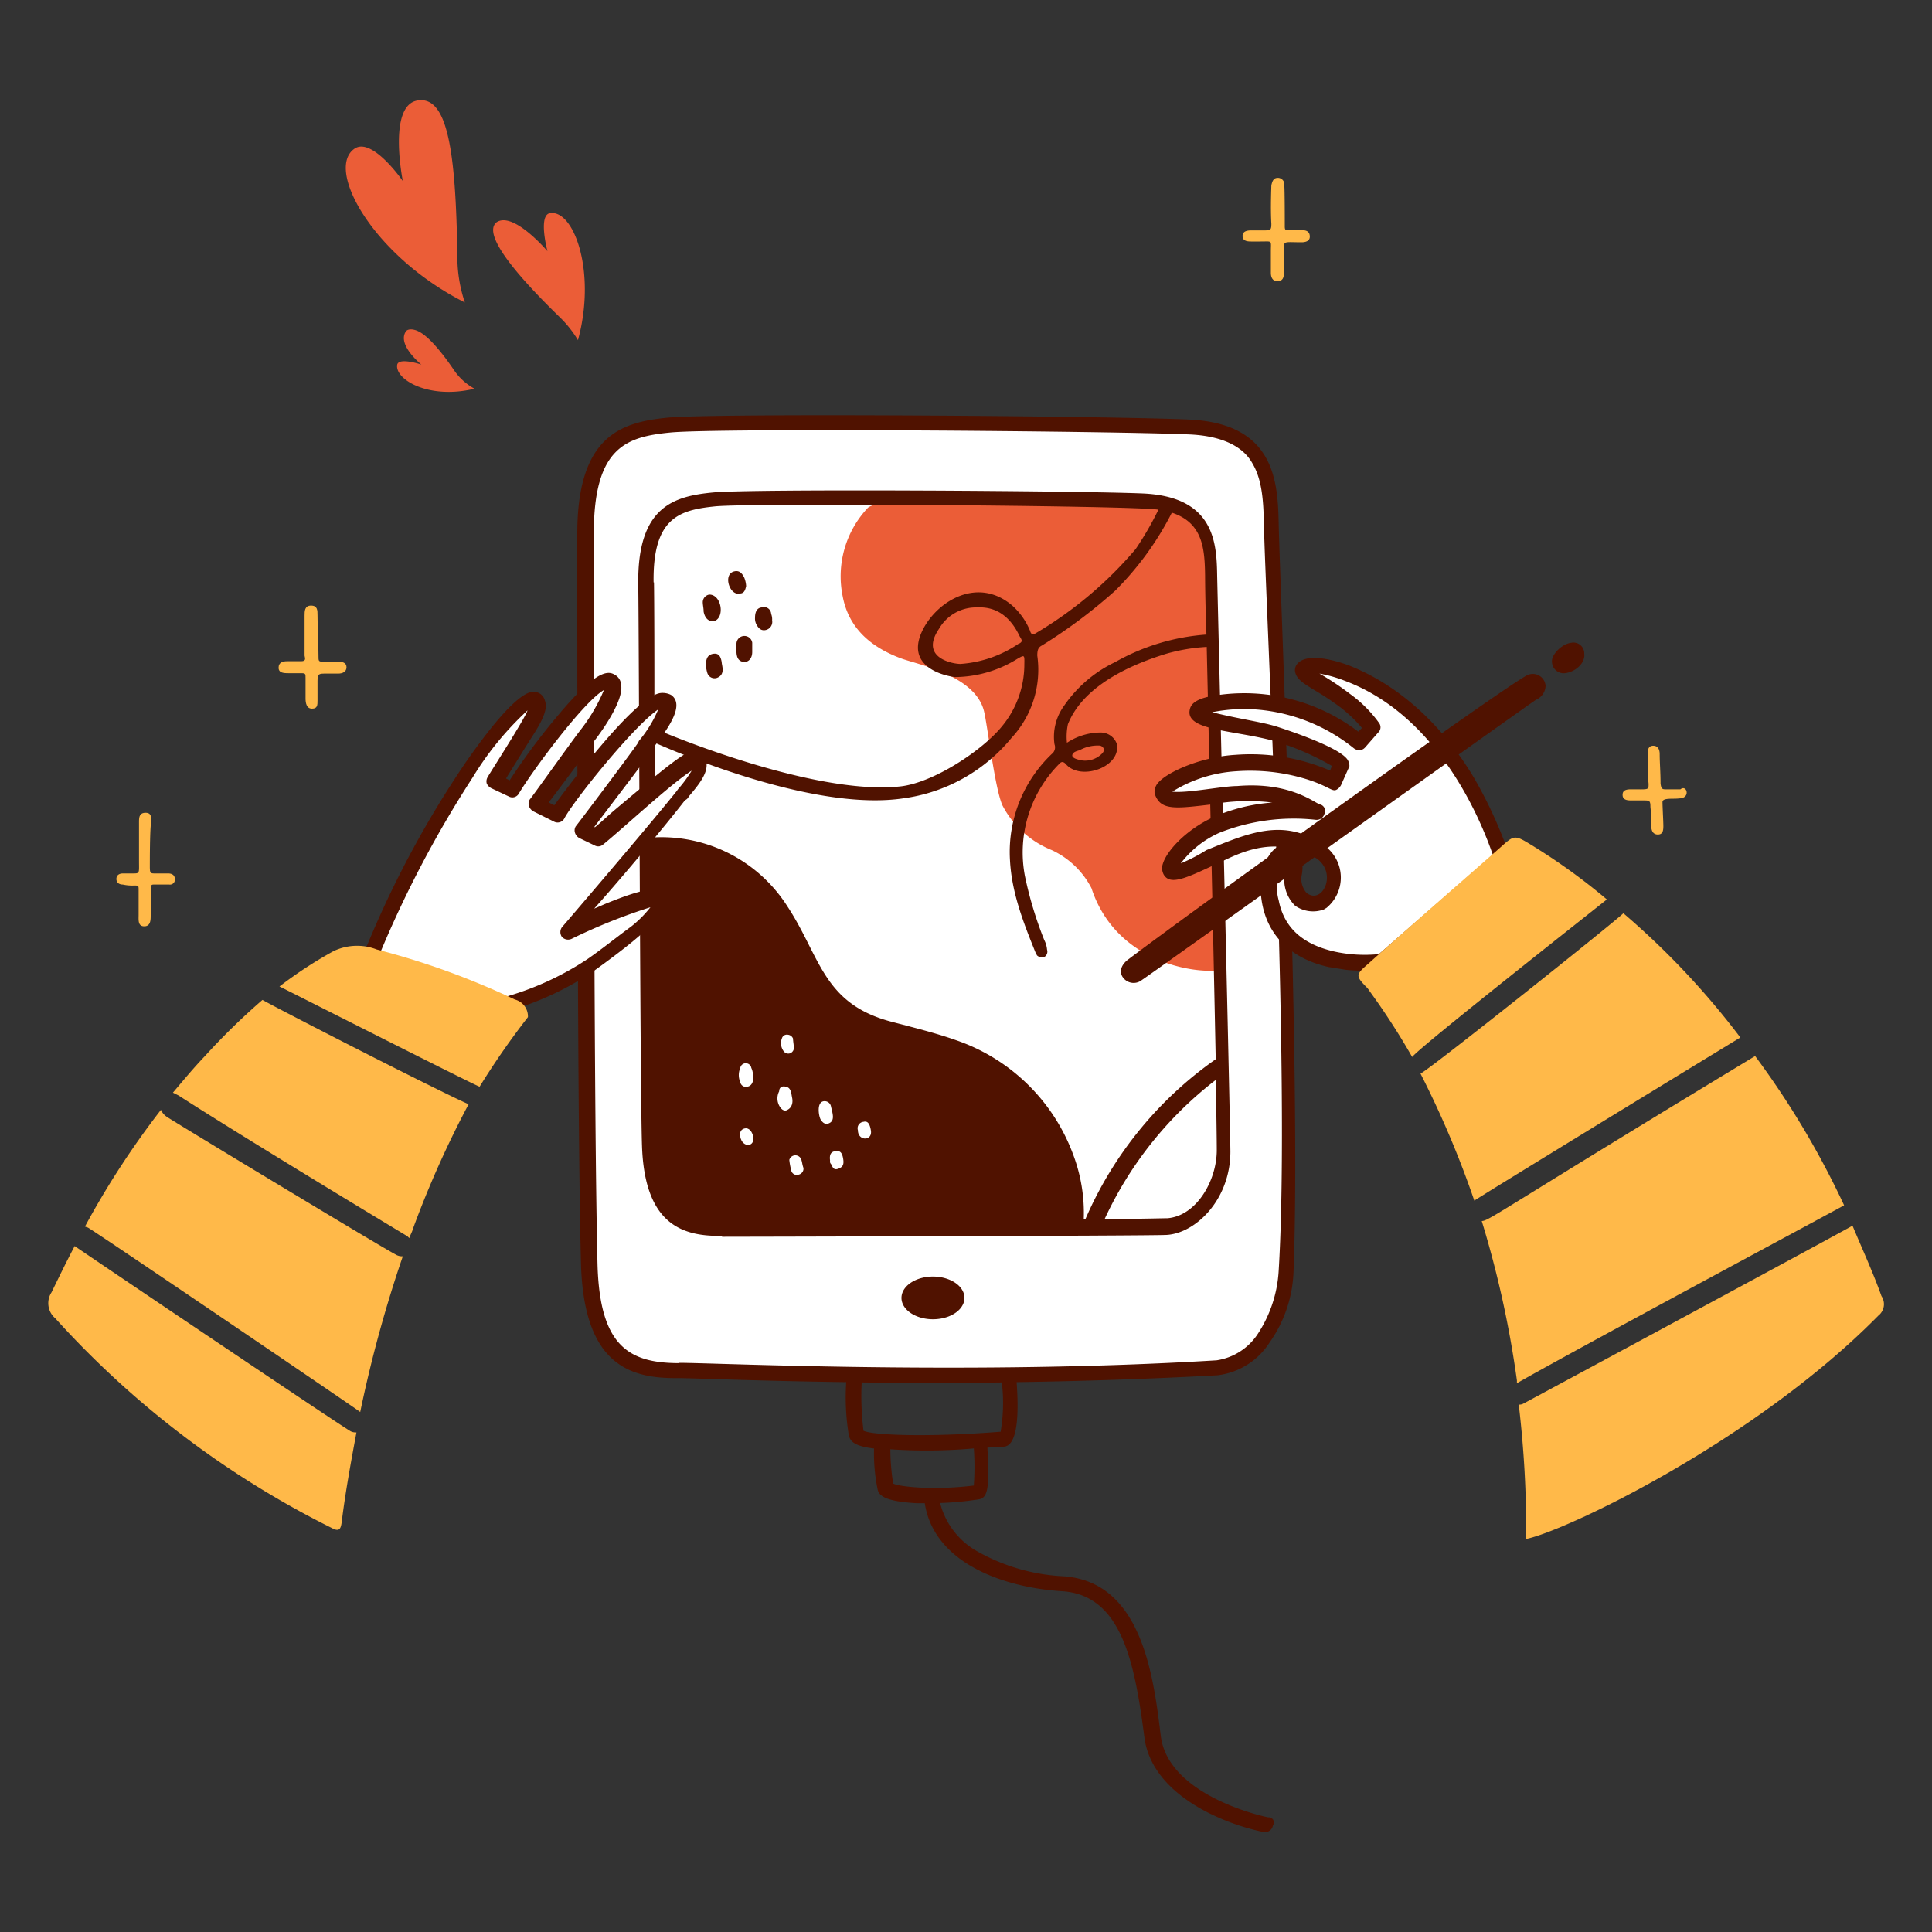
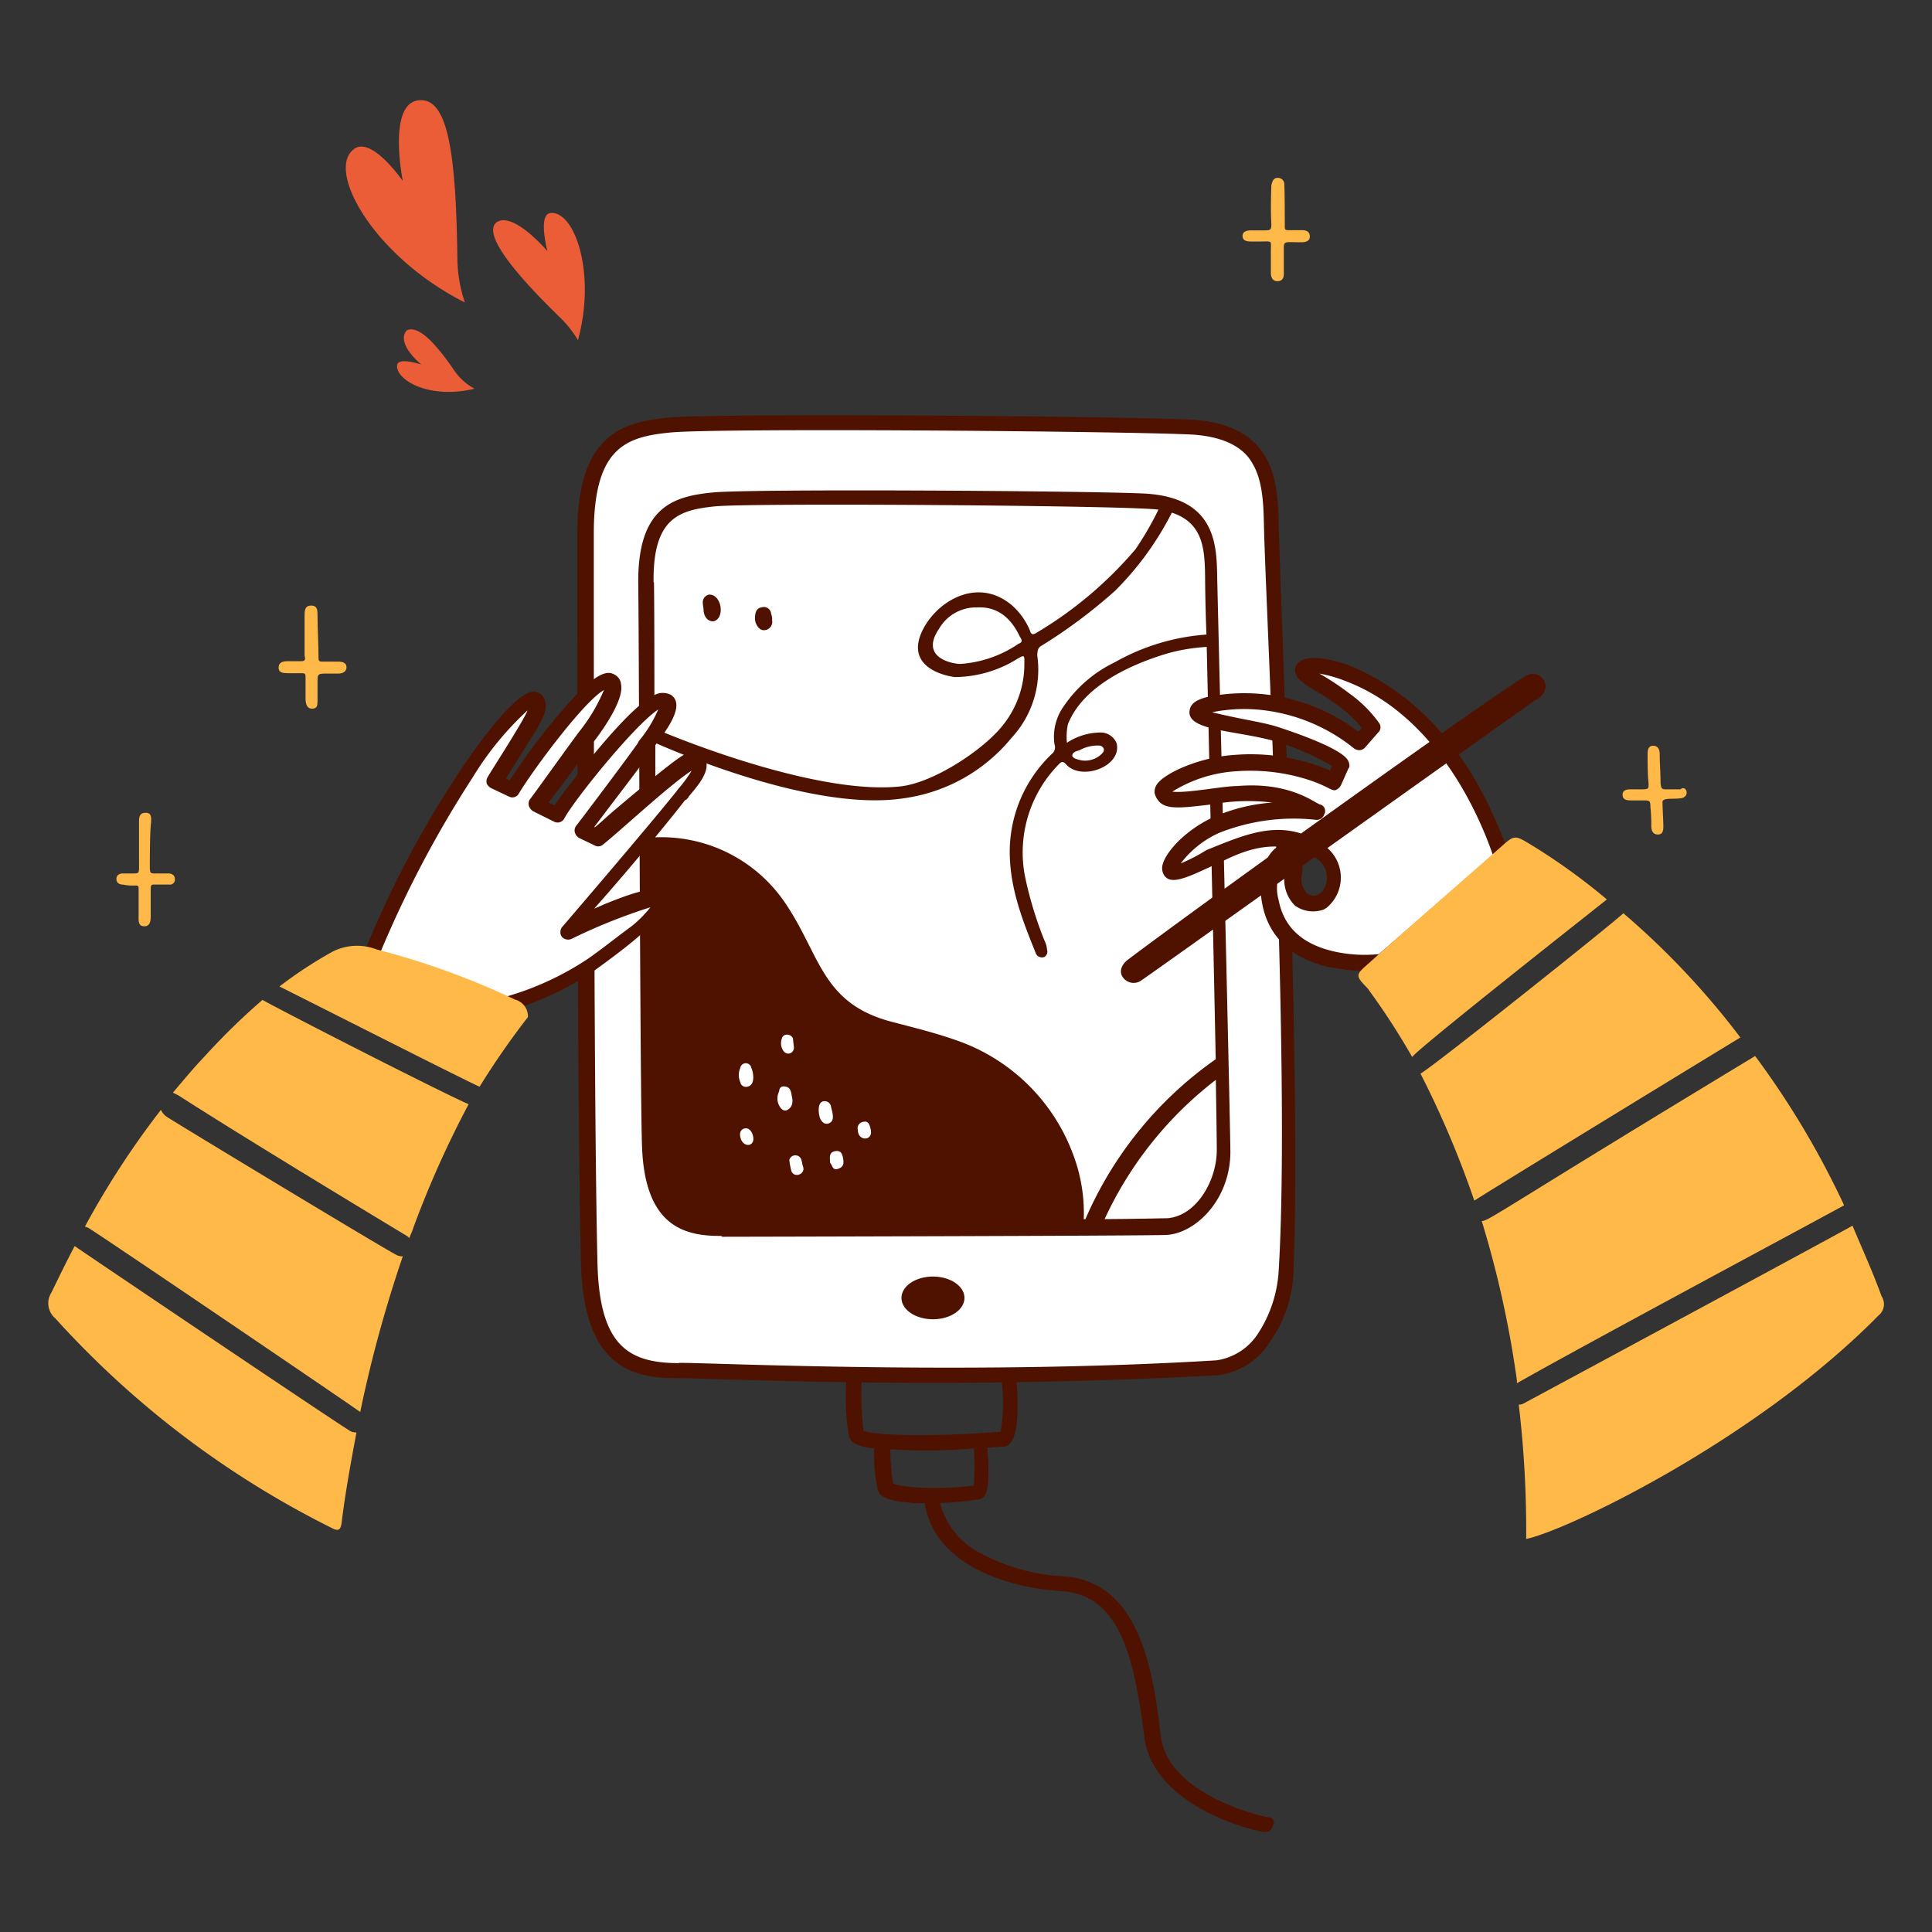
<svg xmlns="http://www.w3.org/2000/svg" viewBox="0 0 400 400" id="Illustrator-Drawing--Streamline-Manchester" height="400" width="400">
  <rect x="0" y="0" width="400" height="400" fill="#333333" stroke="none" />
  <desc>
    Illustrator Drawing Streamline Illustration: https://streamlinehq.com
  </desc>
  <g>
    <path d="M113.34 52s-2 -7.54 0.58 -7.88c4.96 -0.66 9.58 12.28 5.74 26.3a23.22 23.22 0 0 0 -3.82 -4.8c-6 -5.84 -16.52 -16.7 -13.06 -19.58 3.46 -2.42 10.56 5.96 10.56 5.96Z" fill="#eb5d37" stroke-width="2" />
    <path d="M83.4 37.48s-6.34 -9.2 -10 -6.7c-6.14 4.2 3.84 22.26 22.84 31.84a29.56 29.56 0 0 1 -1.54 -8.82c-0.28 -22.46 -2 -34 -8.24 -33s-3.06 16.68 -3.06 16.68Z" fill="#eb5d37" stroke-width="2" />
    <path d="M87.24 75.48s-4.6 -1.54 -5 0c-0.56 3.08 6.54 7.3 16 5A12.2 12.2 0 0 1 94 76.64c-2.24 -3.32 -5.16 -6.96 -7.3 -8 -1.14 -0.6 -2.32 -0.58 -2.68 0 -1.84 2.78 3.22 6.84 3.22 6.84Z" fill="#eb5d37" stroke-width="2" />
    <path d="M63.06 127.48c0 -0.96 0 -2.1 1.34 -2.1s1.34 0.96 1.34 2c0 2.88 0.2 5.76 0.2 8.44 0 0.96 0 1.16 0.76 1.16H70c0.78 0 1.74 0.18 1.74 1.14s-0.78 1.34 -1.74 1.34h-2.92c-1.34 0 -1.34 0.4 -1.34 1.54v4c0 0.96 0 1.72 -1.14 1.72s-1.34 -1.16 -1.34 -2.12v-4.26c0 -0.76 0 -0.96 -0.78 -0.96H59.8c-0.96 0 -2.12 0 -2.12 -1.14s0.96 -1.34 1.74 -1.34h2.88c0.96 0 0.96 -0.4 0.76 -1.16Z" fill="#ffb949" stroke-width="2" />
    <path d="M266 46.9c0 0.76 0.18 0.76 0.96 0.76h2.68c0.96 0 1.54 0.38 1.54 1.34s-0.96 1.16 -1.72 1.16c-4 0 -3.66 -0.48 -3.66 2.3v4.22c0 0.96 -0.38 1.54 -1.34 1.54s-1.34 -0.78 -1.34 -1.74V52c0 -2.32 0.38 -2 -2.12 -2h-2c-0.96 0 -1.74 -0.2 -1.74 -1.16s0.96 -1.14 1.74 -1.14h2.5c1.52 0 1.72 0 1.72 -1.36 -0.2 -3.26 0 -7.66 0 -8 0.2 -0.76 0.38 -1.52 1.34 -1.52a1.34 1.34 0 0 1 1.34 1.52c0.1 1.26 0.1 7.2 0.1 8.56Z" fill="#ffb949" stroke-width="2" />
    <path d="M31.02 179.5c0 1.34 0.18 1.34 1.14 1.34h2.68c0.78 0 1.36 0.38 1.36 1.14a1.02 1.02 0 0 1 -1.16 1.16h-3.26c-0.58 0 -0.58 0.38 -0.58 1.16v5.18c0 0.96 0 2.3 -1.34 2.3s-1.16 -1.34 -1.16 -2.3v-5.18c0 -0.96 0 -0.96 -0.96 -0.96a9.04 9.04 0 0 1 -2.3 -0.2c-0.76 0 -1.34 -0.38 -1.34 -1.16s0.58 -1.14 1.34 -1.14h2c1.54 0 1.34 0 1.34 -2.68v-7.88c0 -0.96 0 -2 1.36 -2s1.14 1.16 1.14 2c-0.26 1.72 -0.26 7.72 -0.26 9.22Z" fill="#ffb949" stroke-width="2" />
    <path d="M347.64 165.3c-1.14 0.18 -3.44 -0.2 -3.44 0.76s0.18 4 0.18 5 -0.18 1.72 -1.14 1.72 -1.36 -0.76 -1.36 -1.72a33.32 33.32 0 0 0 -0.18 -4c0 -1.34 -0.2 -1.34 -1.54 -1.34h-2.5c-0.96 0 -1.72 -0.2 -1.72 -1.16s0.76 -1.14 1.72 -1.14c3.74 0 3.66 0.2 3.66 -1.16 -0.2 -2 -0.2 -4.22 -0.2 -6.14 0 -0.96 0.2 -1.72 1.16 -1.72s1.34 0.76 1.34 1.72c0 1.72 0.18 3.84 0.18 6.14 0.2 1.34 0.4 1.16 2 1.16h2.12c1.3 -1.08 2.2 1.88 -0.28 1.88Z" fill="#ffb949" stroke-width="2" />
    <path d="M140.58 88.54c-7.68 0.56 -19.18 0 -19.18 19.18v149.68s-4.22 26.88 19.18 26.88H250s17.28 0 17.28 -28.8c0 -24.94 -3.74 -130.5 -5.76 -151.6 -0.54 -5.76 2 -15.34 -24.94 -15.34 -28.82 0 -69.14 -1.98 -96 0Z" fill="#ffffff" stroke-width="2" />
-     <path d="M255.34 199.64c0 2.7 -23.22 3.08 -29.36 -15.74a17.58 17.58 0 0 0 -8.24 -7.9 19.84 19.84 0 0 1 -10.18 -9.22c-1.58 -3.42 -3.12 -16.68 -3.84 -19.56 -1.86 -7.46 -13.8 -9.64 -17.26 -10.94 -6.32 -2.38 -10.78 -6.34 -12 -12.86a20.66 20.66 0 0 1 5.18 -18.24c2.58 -2.86 48.92 -5.12 64 0a10 10 0 0 1 6.36 6.18c1.32 2.88 5.34 84.06 5.34 88.28Z" fill="#eb5d37" stroke-width="2" />
    <path d="M147.68 128.64c-0.96 0 -1.72 -0.58 -2 -2 0 -0.76 -0.18 -1.34 -0.18 -2a1.62 1.62 0 0 1 1.34 -1.54c2.64 -0.02 3.32 5.04 0.84 5.54Z" fill="#501200" stroke-width="2" />
-     <path d="M155.74 134.98c0 1.34 -0.76 2.1 -1.72 2.1 -1.82 -0.3 -1.54 -2 -1.54 -3.84a1.64 1.64 0 0 1 3.26 -0.18Z" fill="#501200" stroke-width="2" />
-     <path d="M146.16 137.66c0 -1.34 0.38 -2.12 1.52 -2.3s1.54 0.58 1.74 1.72c0 0.72 0.84 2.54 -0.96 3.26a1.56 1.56 0 0 1 -2 -0.96 6.58 6.58 0 0 1 -0.3 -1.72Z" fill="#501200" stroke-width="2" />
-     <path d="M152.1 118.28c0.96 -0.2 1.54 0.38 2 1.34a5.44 5.44 0 0 1 0.38 1.72c-0.18 0.78 -0.38 1.54 -1.34 1.54 -2.1 0.5 -3.58 -4.1 -1.04 -4.6Z" fill="#501200" stroke-width="2" />
    <path d="M156.32 127.88c0 -1.16 0.38 -2 1.34 -2.12a1.5 1.5 0 0 1 2 1.34 3.12 3.12 0 0 1 0.2 1.34 1.72 1.72 0 0 1 -1.34 2c-0.96 0.2 -1.54 -0.38 -2 -1.34a2.72 2.72 0 0 1 -0.2 -1.22Z" fill="#501200" stroke-width="2" />
    <path d="M263.02 109.84c-0.42 -9.22 0 -20.74 -17.28 -21.5s-98.24 -1.38 -107.64 -0.34c-8.84 0.92 -17.28 3.06 -17.28 22.46 0 43.74 0 121.46 0.76 151.02 0.56 19.72 9.02 22.52 18.42 22.22 5.36 -0.16 104.76 0 111.68 -0.58s13.62 -9.02 14.2 -20.14c2.12 -40.5 -2.5 -145.46 -2.86 -153.14Zm-9.78 128.38c0 8.64 -5.76 15.14 -11.72 15.54s-87.7 0.32 -92.1 0.38c-7.88 0.1 -14.66 -2 -15.16 -17.08 -0.66 -19.56 -0.3 -86 -0.58 -116.48 -0.14 -14.96 6.9 -16.54 14.2 -17.28 7.86 -0.78 74.46 -0.38 88.66 0.2s14 9.4 14.2 16.5c0.26 6.14 2.5 106.32 2.5 118.22Z" fill="#ffffff" stroke-width="2" />
    <path d="M252 119.24c-0.1 -6.92 -0.58 -16.48 -15.54 -17.08 -13.62 -0.56 -80.8 -0.98 -88.86 -0.2s-15.6 2.88 -15.46 18.82c0.18 12 0.36 104.58 0.78 116.48 0.54 16.12 8.24 18.62 16 18.62 0.2 0 0.58 0 0.58 0.18 1.34 0 87.88 -0.18 92 -0.38 6 -0.32 13.24 -7.26 13.24 -17.28 -0.16 -12.28 -2.74 -118.78 -2.74 -119.16Zm-116.68 1.34c-0.2 -13.44 5.38 -14.98 12.68 -15.74s86.46 -0.18 91.84 0.68a66.18 66.18 0 0 1 -4.72 8.16 81.5 81.5 0 0 1 -20.74 17.46c-0.76 0.38 -0.96 0 -1.14 -0.58a14.26 14.26 0 0 0 -3.66 -5.18c-7.02 -6 -15.3 -1.12 -18.42 4.8 -4.16 8 4.62 9.78 6.54 10a24.8 24.8 0 0 0 13.04 -3.84c1.36 -0.76 1.38 -0.78 1.34 1.14a20.14 20.14 0 0 1 -4.6 12.86c-4 4.96 -14.2 11.74 -21.1 12.48 -16.12 1.74 -43.12 -8.64 -50.9 -12 0.02 -14.82 -0.02 -26.44 -0.08 -30.24Zm75.62 12.66a24.26 24.26 0 0 1 -12.1 4.22c-1.54 0 -8.54 -1.22 -4.42 -7.28a8.84 8.84 0 0 1 7.88 -4.42c3.84 -0.2 6.82 1.76 8.82 6 0.46 0.72 0.66 1.1 -0.1 1.48ZM198 215.38c-4.4 -1.56 -9.02 -2.68 -13.42 -3.84 -14.2 -3.72 -14.7 -13.42 -21.5 -23.8a30.94 30.94 0 0 0 -27.4 -14.38l0 -19.54c8.72 3.82 34.26 14 51.26 11.48a34.96 34.96 0 0 0 22.44 -12.48 20.76 20.76 0 0 0 5.38 -17.08c0 -1.16 0.2 -1.72 0.96 -2.1a107.58 107.58 0 0 0 15.16 -11.34 63 63 0 0 0 11.74 -16.16c6.46 2.12 6.8 7.52 6.88 13.1 0 0 0 4.72 0.28 12.14a44.8 44.8 0 0 0 -18.9 5.7 26.78 26.78 0 0 0 -10.56 9.02 10.9 10.9 0 0 0 -2 8 1.74 1.74 0 0 1 -0.56 2A28 28 0 0 0 209.1 178c0.34 6.9 2.88 13.24 5.36 19.38 0 0.2 0.2 0.2 0.2 0.38a1.48 1.48 0 0 0 1.54 0.38 1.28 1.28 0 0 0 0.58 -1.52 5.28 5.28 0 0 0 -0.58 -2 78.72 78.72 0 0 1 -4 -13.24 26 26 0 0 1 6.92 -23.04c0.36 -0.38 0.76 -0.96 1.52 -0.18 3.06 3.66 11.64 0.62 10.56 -4.22a3.54 3.54 0 0 0 -3.2 -2.28 12.74 12.74 0 0 0 -7.1 2.12 12.42 12.42 0 0 1 0.2 -3.84c3.08 -7.72 12.38 -12.14 20.34 -14.58a37.84 37.84 0 0 1 8.4 -1.42c0.48 21.42 1.38 61.26 1.86 85.36a78.26 78.26 0 0 0 -26.98 33.12h-0.34a34.18 34.18 0 0 0 -2.14 -13.24A39.5 39.5 0 0 0 198 215.38Zm24 -58.92c0 -0.76 0.96 -0.96 1.52 -1.14a7.76 7.76 0 0 1 4 -0.96 1.04 1.04 0 0 1 0.96 0.58c0.18 0.38 0 0.76 -0.38 1.14a4.92 4.92 0 0 1 -4.22 1.34c-0.78 -0.18 -1.74 -0.38 -1.88 -0.96Zm19.76 95.76c-0.86 0 -5.82 0.14 -13.06 0.18a77.08 77.08 0 0 1 23.02 -28.82c0.12 7.18 0.2 12.44 0.2 14.64 -0.04 6.32 -4.26 13.52 -10.2 14Z" fill="#501200" stroke-width="2" />
    <g>
      <path d="M163.42 240.14a1.3 1.3 0 0 1 2.5 0c0.18 0.58 0.18 0.96 0.38 1.54s-0.2 1.34 -0.96 1.52a1.18 1.18 0 0 1 -1.54 -0.96 13.6 13.6 0 0 1 -0.38 -2.1Z" fill="#ffffff" stroke-width="2" />
      <path d="M164.38 216.92a1.26 1.26 0 0 1 -0.76 1.14 1.18 1.18 0 0 1 -1.34 -0.38 2.76 2.76 0 0 1 -0.4 -2.68 1.06 1.06 0 0 1 1.16 -0.78 1.28 1.28 0 0 1 1.14 0.78c0 0.38 0.2 1.72 0.2 1.92Z" fill="#ffffff" stroke-width="2" />
      <path d="M162.66 224.98c1.14 0.18 1.14 1.34 1.34 2.3s0 2 -0.96 2.5c-0.58 0.36 -1.16 0 -1.54 -0.58a3.2 3.2 0 0 1 -0.18 -3.26c0 -0.78 0.56 -1.16 1.34 -0.96Z" fill="#ffffff" stroke-width="2" />
      <path d="M171.86 240.32c-0.18 -1.34 0.2 -1.88 1.16 -2s1.34 0.38 1.54 1.54 0 1.74 -0.96 2.1 -1.16 -0.18 -1.54 -0.96a0.68 0.68 0 0 1 -0.2 -0.68Z" fill="#ffffff" stroke-width="2" />
      <path d="M180.3 234c0.42 2.28 -2.68 2.3 -2.68 0a1.34 1.34 0 0 1 1.16 -1.74c0.96 -0.26 1.32 0.58 1.52 1.74Z" fill="#ffffff" stroke-width="2" />
      <path d="M153.26 235.34c-0.18 -0.96 0.18 -1.56 0.96 -1.72s1.5 0.56 1.72 1.72c0.4 2.22 -2.26 2.34 -2.68 0Z" fill="#ffffff" stroke-width="2" />
      <path d="M154.78 224.98a1.2 1.2 0 0 1 -1.52 -0.96 3.6 3.6 0 0 1 0 -2.88 1.16 1.16 0 0 1 2.3 0c0.18 0.18 1.14 3.4 -0.78 3.84Z" fill="#ffffff" stroke-width="2" />
      <path d="M170.52 228a1.34 1.34 0 0 1 1.54 1.16c0.36 1.48 0.86 2.98 -0.58 3.46 -0.76 0.18 -1.14 -0.2 -1.54 -0.78s-0.96 -3.6 0.58 -3.84Z" fill="#ffffff" stroke-width="2" />
    </g>
    <path d="M186.64 268.72a6.52 4.42 0 1 0 13.04 0 6.52 4.42 0 1 0 -13.04 0" fill="#501200" stroke-width="2" />
    <path d="M262.82 278a27.12 27.12 0 0 0 5 -14.96c1.58 -40.52 -2.76 -140.26 -3.08 -154.48 -0.18 -8.84 -0.76 -20.9 -18.6 -21.7 -16.7 -0.74 -98.26 -1.36 -108 -0.38 -9.42 0.94 -18.62 3.64 -18.62 24 0 42.42 0 121.3 0.76 151.04 0.56 21.3 10.36 23.88 20 23.8 3.14 0 16 0.58 34.92 0.84a48 48 0 0 0 0.58 11.24c0.38 0.96 0.96 2 5.18 2.5a36.76 36.76 0 0 0 0.78 8.64c0.36 1.14 1.52 2.3 8 2.68h1.72c1.88 12.24 16 17.44 28.4 18.22s15.06 14.78 17.08 30.32c0.8 6.14 5.36 11.56 13.24 15.56a46.74 46.74 0 0 0 11.52 4h0.3a1.66 1.66 0 0 0 1.54 -1.34 1.08 1.08 0 0 0 -0.96 -1.72c-0.2 0 -20.72 -4.22 -22.26 -16.9s-4 -31.78 -20 -33a40.32 40.32 0 0 1 -18 -5.18 16 16 0 0 1 -7.68 -10 65.18 65.18 0 0 0 8 -0.76c1.72 -0.24 2 -2.12 2 -6.72 0 -1.54 -0.2 -3.08 -0.2 -4 1.16 0 2.12 -0.18 3.28 -0.18 3.46 0 3.08 -9.04 2.76 -13.36 12.84 -0.2 26.86 -0.62 41.56 -1.42a14.88 14.88 0 0 0 10.78 -6.74Zm-61.2 29.56c-7.5 0.96 -14.98 0.38 -16.7 -0.4a46.5 46.5 0 0 1 -0.58 -7.1 110.24 110.24 0 0 0 17.28 -0.18 53.48 53.48 0 0 1 0 7.62Zm5.56 -11.14c-14.58 1.16 -26.48 0.76 -28.4 -0.2a58.2 58.2 0 0 1 -0.38 -10c8.62 0.1 18.4 0.14 29.02 0a35.62 35.62 0 0 1 -0.24 10.14Zm-66.6 -14.2c-10.54 0 -16.48 -3.68 -16.88 -20.72 -0.72 -29.76 -0.76 -108.62 -0.76 -151.04 0 -17.84 6.7 -20 15.72 -20.9 9.4 -0.98 91.34 -0.32 107.48 0.38 10 0.42 12.48 4.78 13.24 6.14 2 3.44 2.2 8 2.3 12.48 0.36 16.92 5.54 113.74 3.06 154.48a26.56 26.56 0 0 1 -4.4 13.24 12.34 12.34 0 0 1 -8.46 5.36c-50.4 3.08 -103.48 0.52 -111.3 0.52Z" fill="#501200" stroke-width="2" />
    <path d="M278.76 139.58c-3.28 -1.32 -8 -2.5 -9.02 -0.96 -0.96 1.16 3.84 3.06 8.64 6.72a22.42 22.42 0 0 1 5.62 5.56L281.24 154a38 38 0 0 0 -19.38 -8.46c-5.74 -0.82 -13.82 0.2 -14.2 2s9.76 2.68 16.34 4.46c5.74 1.6 13.62 5.36 13.62 6.52L276 162a36.76 36.76 0 0 0 -20.34 -3.84c-7.68 0.52 -15.38 4.22 -15.16 6.14 0.34 2.68 8.64 0.74 15.56 0.18a25.08 25.08 0 0 1 16.3 3.66 41.42 41.42 0 0 0 -20.92 2.68c-6.72 3.06 -10.36 8.44 -9.58 9.6s7.44 -2.38 10.74 -3.84c2.28 -1.02 12 -5.76 20.34 0.18a6.4 6.4 0 0 1 0.38 10.18s-6.74 2.3 -6 -5.76c0.88 -9.12 -6.88 -3.48 -5 5.76 3.02 14.82 23.42 12.28 23.42 12.28l24.76 -21.68s-8.22 -28.54 -31.74 -37.96Z" fill="#ffffff" stroke-width="2" />
    <path d="M76.68 198.5 103.74 208a62.36 62.36 0 0 0 18.62 -8.44c6.32 -4.54 15.64 -11.42 13.82 -13.56 -1.56 -1.72 -17.66 5.76 -19 6.52 0 0 17.54 -20 23.6 -28 1.74 -2.28 5.38 -6.34 3.26 -7.66 -1.54 -0.98 -17.66 14.2 -20.34 16l-3.08 -1.34s10.18 -13.42 12.68 -16.68c1.52 -2.32 6.72 -8.64 4.8 -10.18 -3.28 -2.3 -20.74 20.34 -22.66 23.6l-4.22 -2.1s8.42 -11.74 10.36 -14.2c2.28 -2.9 7.1 -10 4.8 -11.32 -2.88 -1.72 -16.12 15.72 -20.14 22.44l-3.66 -1.72s5.38 -8.84 6.72 -10.94 3.26 -5.56 1.34 -6.14C108 143.8 90.5 164.72 76.5 198.1c0 0.2 0 0.4 0.18 0.4Z" fill="#ffffff" stroke-width="2" />
    <path d="m278.76 200.8 -3.66 -0.58c-7.66 -1.72 -12.54 -6.32 -13.8 -13.24 -1.02 -5.56 0.76 -10.18 3.26 -11.7 -5.9 -0.26 -10.86 2.88 -13.24 3.84 -5.76 2.68 -9.02 4.22 -10.36 2a2.82 2.82 0 0 1 -0.2 -2.3c0.82 -2.68 4.76 -6.98 10.36 -9.6a37.12 37.12 0 0 1 12.28 -3.06 41.26 41.26 0 0 0 -12.48 0.38c-5.76 0.66 -9.02 1.14 -10.74 -0.38a4 4 0 0 1 -1.14 -2 2.88 2.88 0 0 1 0.76 -2.12c2 -2.3 9.02 -5.36 16 -5.76a41.62 41.62 0 0 1 19.58 3.26l0.38 -0.96a54.64 54.64 0 0 0 -12 -5.18c-8.36 -2.26 -18.16 -2.12 -17.46 -6.32 0.18 -1.16 0.96 -2.64 6.52 -3.26a38.98 38.98 0 0 1 28.4 7.66l0.76 -0.76a28.48 28.48 0 0 0 -4.4 -4.22 54.22 54.22 0 0 0 -5.18 -3.46c-2.5 -1.54 -3.84 -2.3 -4.24 -3.84a2 2 0 0 1 0.4 -1.72c2 -2.48 8.12 -0.72 10.94 0.38 10 4 19 12 25.7 23.22a92 92 0 0 1 7.3 16 1.56 1.56 0 0 1 -0.58 1.72l-24.92 21.8a1.38 1.38 0 0 1 -0.96 0.38c-0.04 -0.18 -3.26 0.2 -7.28 -0.18Zm7.1 -1.54Zm-19.58 -21.1a9.44 9.44 0 0 0 -1.54 8.24c1.08 5.54 4.8 9.02 11.32 10.56a29.26 29.26 0 0 0 9.42 0.58l23.6 -20.54c-1.74 -4.98 -10.24 -28.34 -30.52 -36a27.66 27.66 0 0 0 -5.38 -1.54 56.8 56.8 0 0 1 6.34 4.22 26.28 26.28 0 0 1 6 6 1.48 1.48 0 0 1 -0.2 2l-2.68 3.06a1.66 1.66 0 0 1 -1.16 0.58 2 2 0 0 1 -1.16 -0.38 36.7 36.7 0 0 0 -18.42 -7.86 33.4 33.4 0 0 0 -10.94 0.38c6 1.5 10.4 2 13.64 3.06s12.28 4.14 14.26 6.58c0.48 0.58 0.72 1.66 0.32 2l-1.54 3.46a2.34 2.34 0 0 1 -0.96 0.96c-0.92 0.46 -1.68 -0.84 -6.52 -2.3a39.66 39.66 0 0 0 -14.2 -1.54 28.24 28.24 0 0 0 -13.24 4.22c2.98 0.38 10.4 -1.16 13.44 -1.16 11.36 -0.96 16.36 3.84 17.26 3.84a1.4 1.4 0 0 1 0.76 2 1.66 1.66 0 0 1 -1.72 1.16 41.78 41.78 0 0 0 -20 2.68 20.42 20.42 0 0 0 -8 6.34 35.38 35.38 0 0 0 5.32 -2.76c8.3 -3.32 16 -6.96 24.36 -0.96a8.12 8.12 0 0 1 0.58 12.86c-0.18 0.18 -0.38 0.18 -0.58 0.38a6.48 6.48 0 0 1 -6 -0.76 7.56 7.56 0 0 1 -2.14 -6.68 6.94 6.94 0 0 0 0.28 -2.68Zm2.5 -2.32a8.24 8.24 0 0 1 0.76 5.18 4.38 4.38 0 0 0 0.96 3.84c3.26 2.54 6.46 -4 2.12 -7.1a26.38 26.38 0 0 0 -3.84 -1.92Z" fill="#501200" stroke-width="2" />
    <path d="M104 209.82c-0.84 0 2.44 0.74 -27.64 -9.6a1.82 1.82 0 0 1 -1.16 -2.5 209.72 209.72 0 0 1 21.3 -40c2.26 -3.2 11.02 -15.82 14.6 -14.4a2.32 2.32 0 0 1 1.72 1.74c0.58 1.52 -0.22 3.62 -2.3 6.9 -0.98 1.52 -4.22 6.72 -5.76 9.22l0.76 0.38a132.54 132.54 0 0 1 10 -13.44c7.52 -9 10.18 -9.4 11.72 -8.44a2.46 2.46 0 0 1 1.34 2c0.72 3.46 -4.6 10.56 -5.76 12 -1.34 2 -6.72 9.2 -9.22 12.46l1.16 0.58c3.64 -4.98 16.68 -22.3 21.88 -23.22a3.88 3.88 0 0 1 2.3 0.38C142 146 138 151.28 135.02 155.12c-0.66 1.34 -7.4 10 -12 16.12h0.2c0.96 -0.76 2.52 -2.26 4.4 -3.84 13.54 -11.38 15.56 -12.86 17.28 -11.7a2.72 2.72 0 0 1 1.34 2.1c0.4 2.12 -1.34 4.42 -3.64 7.1a1.48 1.48 0 0 1 -0.78 0.78c-4 5.18 -13.04 16 -18.8 22.44 0.96 -0.38 1.74 -0.76 2.68 -1.14 8 -3.24 10.38 -3.26 11.34 -2a2.18 2.18 0 0 1 0.56 2.12c-0.38 2.68 -4.38 6.54 -14.76 14a62.44 62.44 0 0 1 -19.2 8.64Zm-25.4 -12.28 25.4 9.02a60.66 60.66 0 0 0 17.64 -8c2.9 -2 6.14 -4.62 9.02 -6.72a23.56 23.56 0 0 0 4 -4 117.78 117.78 0 0 0 -16.32 6.54 1.74 1.74 0 0 1 -2 -0.4 1.72 1.72 0 0 1 0 -2c0.18 -0.2 17.46 -20.34 23.6 -28 0.2 -0.2 0.38 -0.58 0.76 -0.96a25.88 25.88 0 0 0 2.5 -3.46c-4.2 2.62 -14.56 12.26 -18.42 15.36a1.5 1.5 0 0 1 -1.54 0.18L120 173.54a1.86 1.86 0 0 1 -0.96 -1.14 1.58 1.58 0 0 1 0.18 -1.34c0.2 -0.2 10.18 -13.44 12.48 -16.7a4.48 4.48 0 0 0 0.58 -0.96 25.66 25.66 0 0 0 4 -6.52C131.1 150.38 118.6 166 116.8 169.52a1.58 1.58 0 0 1 -2.12 0.58L110.46 168a2 2 0 0 1 -0.96 -1.16 1.62 1.62 0 0 1 0.2 -1.34c0.38 -0.38 8.44 -11.7 10.36 -14.2a35.78 35.78 0 0 0 4.98 -8.44c-4.26 2.44 -14.9 16.84 -17.66 21.5a1.52 1.52 0 0 1 -2 0.56l-3.64 -1.72a2.12 2.12 0 0 1 -0.96 -0.96 1.68 1.68 0 0 1 0.18 -1.34c0.36 -0.72 7.66 -12 8.26 -13.82a63.88 63.88 0 0 0 -11.32 13.82 228.42 228.42 0 0 0 -19.3 36.64Z" fill="#501200" stroke-width="2" />
    <path d="M292.38 218.84a147.76 147.76 0 0 0 -8.82 -13.64 4.48 4.48 0 0 0 -0.78 -0.96c-2.16 -2.24 -2 -2.52 0.38 -4.6 9.12 -8.16 18.36 -16.18 27.46 -24.18 2.84 -2.52 2.88 -2.7 6.32 -0.58a127.14 127.14 0 0 1 15.74 11.34c-0.2 0.2 -39.06 30.76 -40.3 32.62Z" fill="#ffb949" stroke-width="2" />
    <path d="M360.32 214.8c-17.66 10.76 -52.78 32.24 -55.08 33.78a201.02 201.02 0 0 0 -11.14 -26.3c2.46 -1.3 40 -31.24 42 -33.2a163.62 163.62 0 0 1 24.22 25.72Z" fill="#ffb949" stroke-width="2" />
    <path d="M381.8 249.54c-0.2 0.2 -54.22 29.12 -67.74 36.84v-0.58a211.28 211.28 0 0 0 -7.28 -33c1.48 0 4 -2.34 56.6 -34.16a177.76 177.76 0 0 1 18.42 30.9Z" fill="#ffb949" stroke-width="2" />
    <path d="M388.9 272.38c-25.6 26 -64.86 44.64 -72.92 46.24a221.52 221.52 0 0 0 -1.54 -27.82 1.64 1.64 0 0 0 0.96 -0.2c0.2 -0.1 68 -36.64 68.14 -36.84 2 4.8 4.22 9.6 6 14.58a3 3 0 0 1 -0.64 4.04Z" fill="#ffb949" stroke-width="2" />
    <path d="M72.66 296.36a2.3 2.3 0 0 0 1.14 0.2c-1.14 6.14 -2.28 12.28 -3.06 18.6 -0.2 1.54 -0.58 2 -2.12 1.16a193.06 193.06 0 0 1 -57.18 -43.38 4.1 4.1 0 0 1 -0.78 -5.36c1.58 -3.24 3.08 -6.34 4.8 -9.6 0.2 0.2 56.26 38.02 57.2 38.38Z" fill="#ffb949" stroke-width="2" />
    <path d="M81.86 259.7a2.52 2.52 0 0 0 1.54 0.4 266.64 266.64 0 0 0 -8.82 32.24c-0.38 -0.38 -55.78 -38 -56.42 -38.2 -0.2 0 -0.4 -0.18 -0.58 -0.18a176.34 176.34 0 0 1 15.74 -24.18 3.34 3.34 0 0 0 1.34 1.52c0.76 0.58 43.94 26.7 47.2 28.4Z" fill="#ffb949" stroke-width="2" />
    <path d="M97.02 228.62a207.36 207.36 0 0 0 -11.5 25.72c-0.2 0.76 -0.58 1.34 -0.78 2l-0.38 -0.38c-0.96 -0.58 -32.82 -19.76 -47.4 -29.16l-1.16 -0.58c2.12 -2.5 4.28 -5.12 6.54 -7.48a139.24 139.24 0 0 1 12 -11.72c4.3 2.42 36.16 18.72 42.68 21.6Z" fill="#ffb949" stroke-width="2" />
    <path d="M109.3 210.58a162.74 162.74 0 0 0 -10 14.4c-0.46 0 -38.3 -19.2 -41.44 -20.74a88.58 88.58 0 0 1 11.12 -7.28 11.26 11.26 0 0 1 9.02 -0.38 158.28 158.28 0 0 1 28.6 10.36 3.6 3.6 0 0 1 2.7 3.64Z" fill="#ffb949" stroke-width="2" />
    <path d="M320 142a3.26 3.26 0 0 1 -2 2.88c-8.26 5.74 -80.22 57.18 -81.56 58a2.72 2.72 0 0 1 -3.84 -0.38c-0.96 -1.14 -0.58 -2.68 0.96 -3.84 14.62 -11.06 78.44 -56.9 82.7 -58.9A2.66 2.66 0 0 1 320 142Z" fill="#501200" stroke-width="2" />
-     <path d="M324 139.38a2.42 2.42 0 0 1 -2.68 -2.3c-0.2 -1.54 2.12 -3.82 4 -4a2.24 2.24 0 0 1 2.68 2.28c0.26 1.92 -1.86 3.78 -4 4.02Z" fill="#501200" stroke-width="2" />
  </g>
</svg>